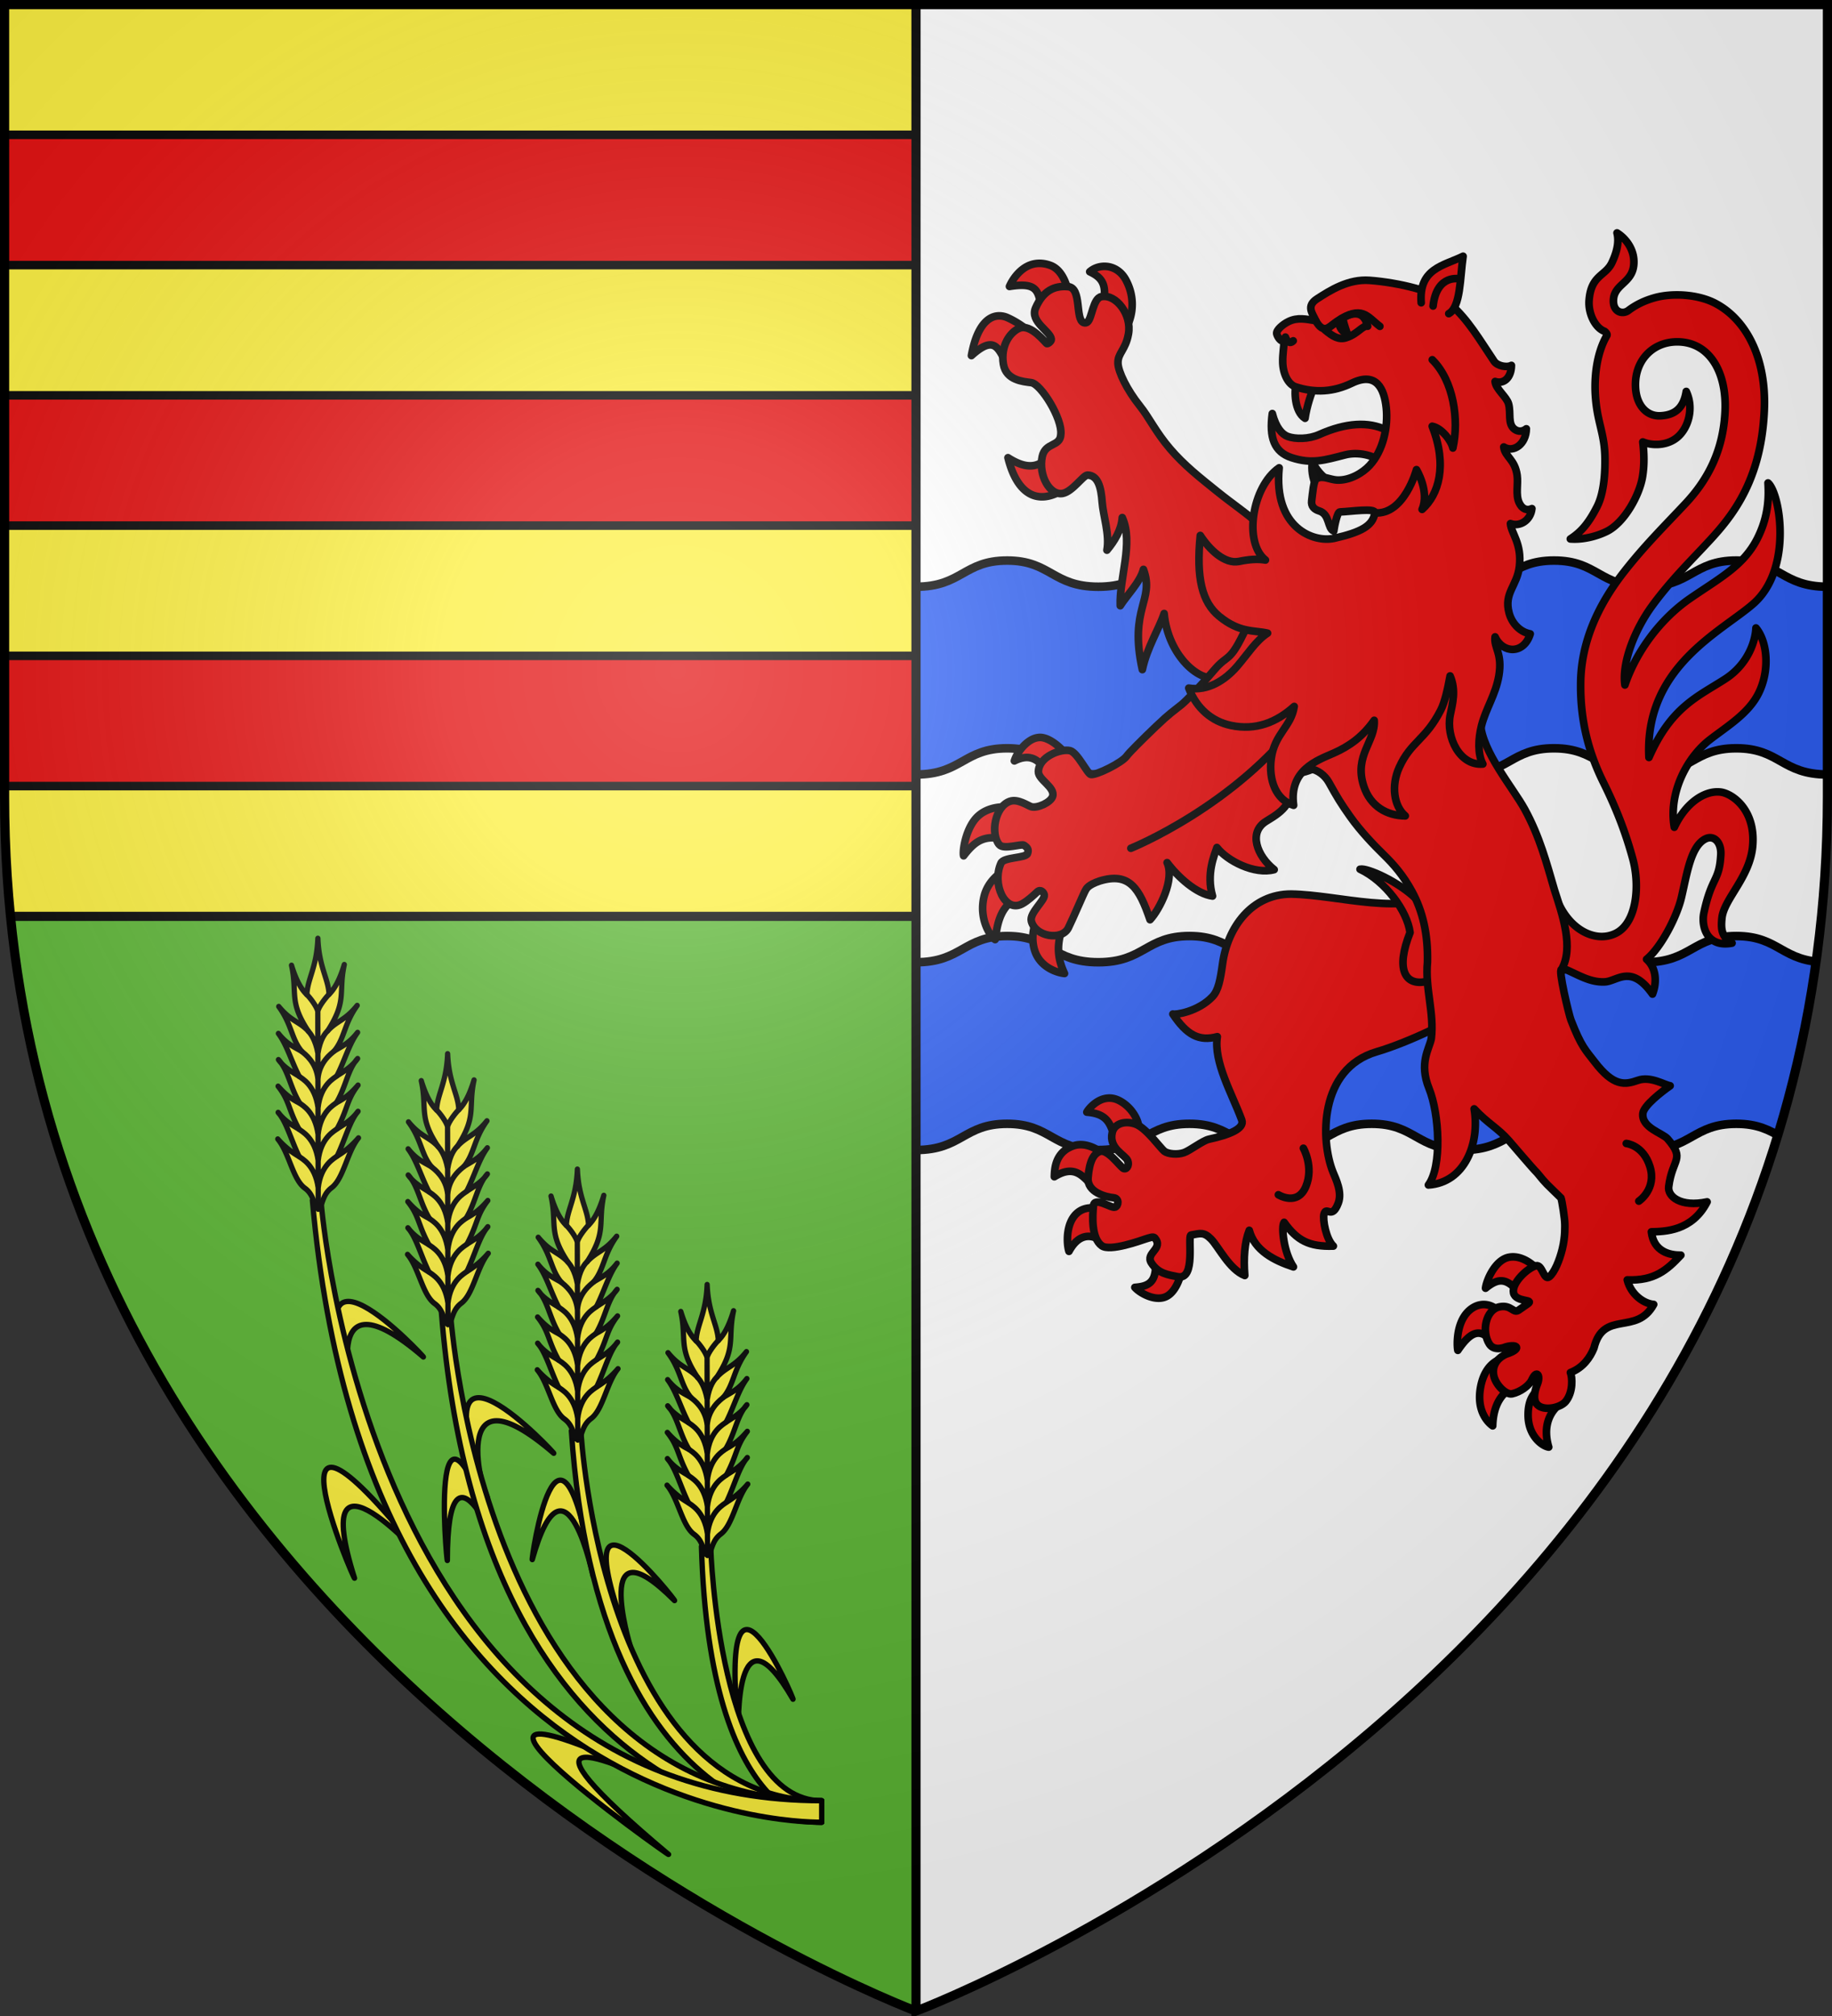
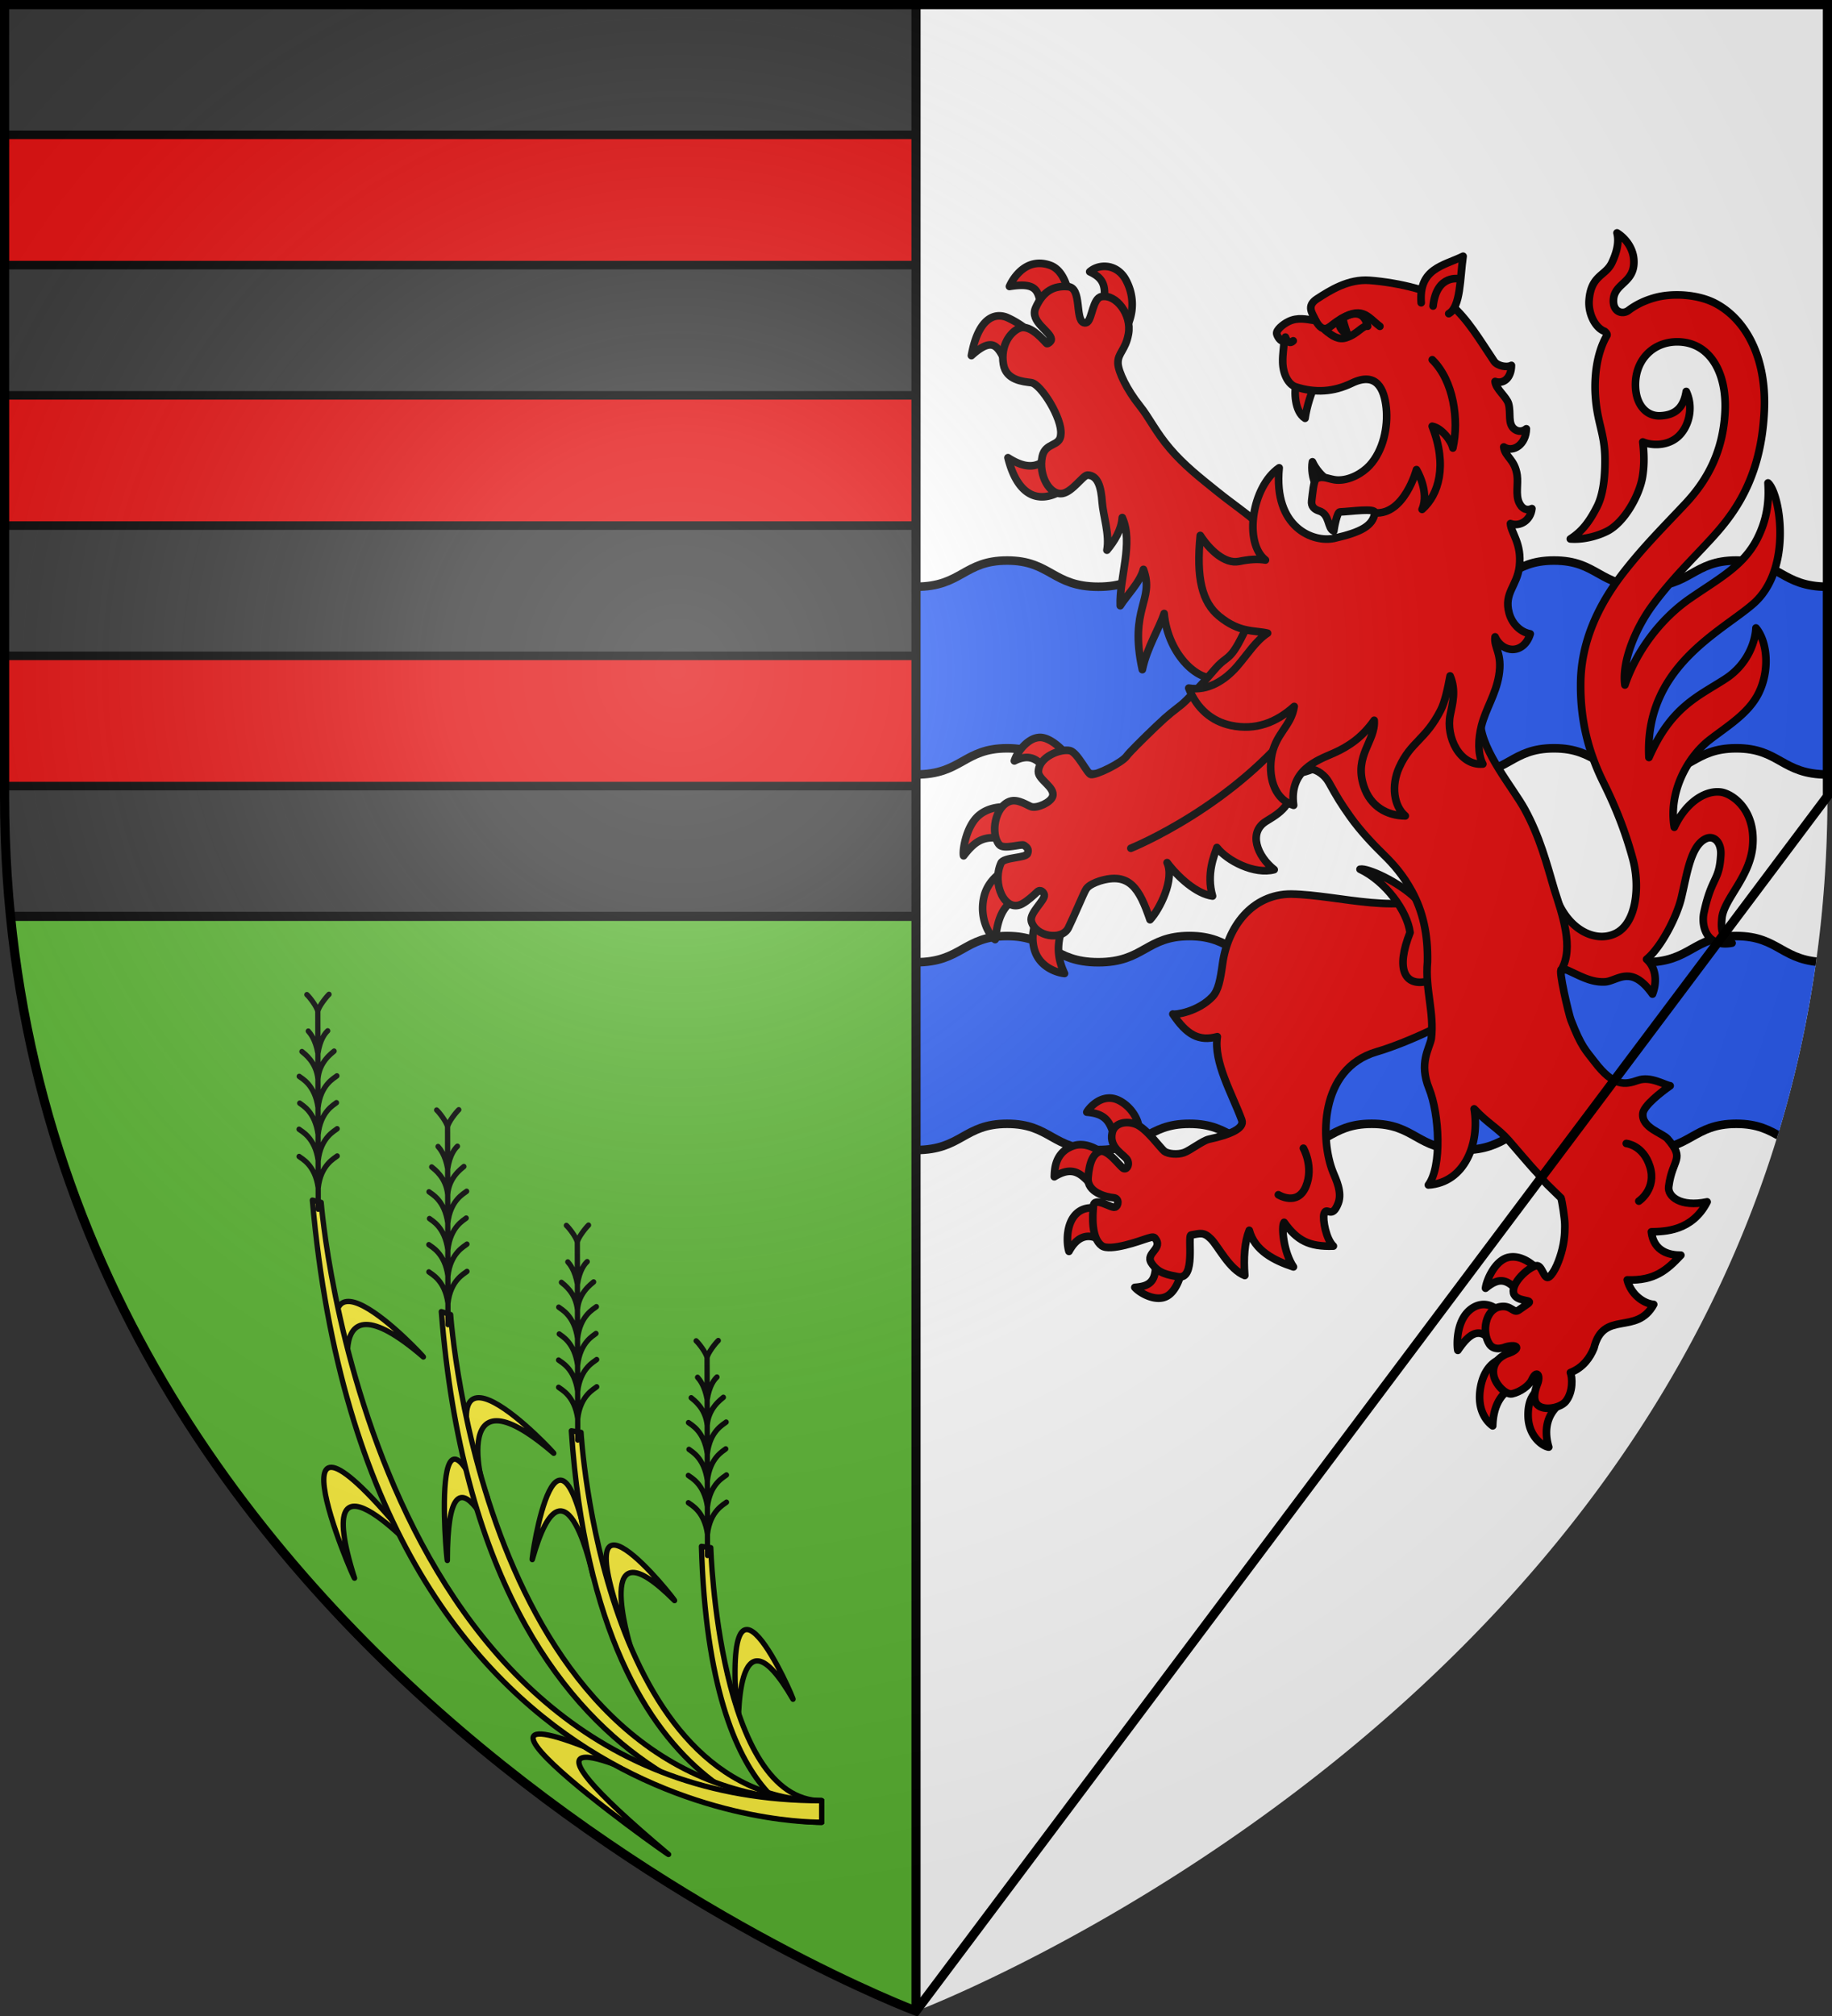
<svg xmlns="http://www.w3.org/2000/svg" xmlns:xlink="http://www.w3.org/1999/xlink" width="600" height="660">
  <rect width="100%" height="100%" fill="#333333" stroke="none" />
  <radialGradient id="d" cx="221.445" cy="226.331" r="300" gradientTransform="matrix(1.353 0 0 1.349 -77.629 -85.747)" gradientUnits="userSpaceOnUse">
    <stop offset="0" stop-color="#fff" stop-opacity=".314" />
    <stop offset=".19" stop-color="#fff" stop-opacity=".251" />
    <stop offset=".6" stop-color="#6b6b6b" stop-opacity=".125" />
    <stop offset="1" stop-opacity=".125" />
  </radialGradient>
  <clipPath id="a">
    <path d="M300 658.397S1.5 546.095 1.5 260.688V1.5h597v259.188c0 285.407-298.5 397.71-298.5 397.71z" />
  </clipPath>
-   <path fill="#fcef3c" d="M300 1.5V300H3.438A395 395 0 0 1 1.5 260.746V1.5z" />
  <path fill="#fff" fill-rule="evenodd" d="M598.5 260.746V1.5H300v656.947S570.894 556.401 596.558 300a393 393 0 0 0 1.942-39.254" />
  <path fill="#5ab532" fill-rule="evenodd" d="M3.438 300C29.008 556.446 300 658.5 300 658.5V300z" />
  <g stroke="#000" stroke-linecap="round" stroke-linejoin="round" stroke-width="2.8" clip-path="url(#a)">
    <path fill="#2b5df2" fill-rule="evenodd" d="M329.85 306.447c-14.23 0-14.872 8.573-29.85 8.573v61.468c14.978 0 15.62-8.574 29.85-8.574s14.872 8.574 29.85 8.574 15.62-8.574 29.85-8.574 14.872 8.574 29.85 8.574 15.62-8.574 29.85-8.574 14.872 8.574 29.85 8.574 15.62-8.574 29.85-8.574 14.872 8.574 29.85 8.574 15.62-8.574 29.85-8.574 14.872 8.574 29.85 8.574V315.02c-14.978 0-15.62-8.573-29.85-8.573s-14.872 8.573-29.85 8.573-15.62-8.573-29.85-8.573-14.872 8.573-29.85 8.573-15.62-8.573-29.85-8.573-14.872 8.573-29.85 8.573-15.62-8.573-29.85-8.573-14.872 8.573-29.85 8.573-15.62-8.573-29.85-8.573m0-122.935c-14.23 0-14.872 8.574-29.85 8.574v61.467c14.978 0 15.62-8.574 29.85-8.574s14.872 8.574 29.85 8.574 15.62-8.574 29.85-8.574 14.872 8.574 29.85 8.574 15.62-8.574 29.85-8.574 14.872 8.574 29.85 8.574 15.62-8.574 29.85-8.574 14.872 8.574 29.85 8.574 15.62-8.574 29.85-8.574 14.872 8.574 29.85 8.574v-61.467c-14.978 0-15.62-8.574-29.85-8.574s-14.872 8.574-29.85 8.574-15.62-8.574-29.85-8.574-14.872 8.574-29.85 8.574-15.62-8.574-29.85-8.574-14.872 8.574-29.85 8.574-15.62-8.574-29.85-8.574-14.872 8.574-29.85 8.574-15.62-8.574-29.85-8.574" clip-path="none" />
    <path fill="#e20909" d="M1.5 44.143v42.642H300V44.143zm0 85.285v42.644H300v-42.644zm0 85.287v42.643H300v-42.643z" />
  </g>
  <path fill="#fcef3c" stroke="#000" stroke-linecap="round" stroke-linejoin="round" stroke-width="1.75" d="M159.67 490.368c-.985.903-14.218-45.514 21.687-14.592 1.047.724-45.833-49.84-21.688 14.591m34.585 25.56c.189 1.59-8.846-44.77-19.929-5.342-.544 1.15 8.63-62.534 19.93 5.341m-77.286-57.083c-.984.904-14.217-45.513 21.688-14.592 1.047.725-45.833-49.84-21.688 14.592m22.603 52.485s-39.13-44.323-23.457 5.336c.25 1.674-34.412-78.738 23.458-5.336m25.53-.451s-18.59-46.362-18.59 0c-.204 1.507-7.068-75.404 18.59 0m41.23 27.725s-12.638-41.824 14.589-14.592c1.046.725-38.735-49.84-14.59 14.592m35.508 28.007s-1.385-43.67 17.868-10.317c.823.97-24.518-58.17-17.868 10.317m-18.09 19.717-2.714.181c-23.842-11.938-55.827-24.518-2.08 20.593 1.988 1.85-103.97-73.212 4.793-20.774" />
  <path fill="#fcef3c" stroke="#000" stroke-linecap="round" stroke-linejoin="round" stroke-width="1.75" d="M232.781 506.673s2.48 82.852 36.344 82.852v7.029s-36.78.753-39.398-90.294z" />
  <path fill="#fcef3c" stroke="#000" stroke-linecap="round" stroke-linejoin="round" stroke-width="1.75" d="M190.29 468.93s6.789 120.595 78.835 120.595v7.029s-73.183 2.571-82.001-128.145z" />
  <path fill="#fcef3c" stroke="#000" stroke-linecap="round" stroke-linejoin="round" stroke-width="1.75" d="M147.584 430.37s10.705 159.155 121.54 159.155v7.029s-111.021 3.862-124.587-167.157z" />
  <path fill="#fcef3c" stroke="#000" stroke-linecap="round" stroke-linejoin="round" stroke-width="1.75" d="M105.182 393.635s14.975 195.89 163.943 195.89v7.029s-148.585 4.08-166.818-203.656z" />
  <g id="c" stroke="#000" stroke-linecap="round" stroke-linejoin="round" stroke-width="1.544">
-     <path d="M71.72 77.905c.809-2.403 1.22-4.216 3.22-5.667 3.487-2.53 4.445-10.128 7.736-14.091a24 24 0 0 1-6.183 5.064c2.269-4.685 3.579-9.96 5.975-12.637-2.011 2.606-4.042 3.631-6.07 4.874 3.114-5.72 2.654-8.13 5.987-12.337-1.522 1.698-3.174 3.383-6.277 4.906 2.772-4.592 3.174-9.372 6.069-12.479-1.654 2.328-4.054 3.61-6.028 4.85 2.166-4.126 3.473-9.016 5.945-12.304-2.523 3.187-4.62 3.873-6.833 5.24 3.067-3.563 2.765-7.644 6.628-12.92-3.564 4.322-5.857 4.22-8.572 7.122 5.68-8.577 2.979-10.84 4.665-18.818-1.343 4.498-2.832 6.936-4.39 8.422-.203-4.446-3.007-7.673-3.438-15.998-.23 8.325-2.955 11.552-3.05 15.998-1.594-1.486-3.142-3.924-4.594-8.422 1.88 7.977-.768 10.241 5.121 18.818-2.785-2.903-5.076-2.8-8.744-7.121 3.99 5.275 3.787 9.356 6.94 12.919-2.245-1.367-4.359-2.053-6.96-5.24 2.553 3.288 3.978 8.178 6.243 12.303-2.004-1.239-4.434-2.52-6.145-4.849 2.97 3.107 3.489 7.887 6.372 12.48-3.14-1.525-4.833-3.209-6.396-4.907 3.434 4.207 3.033 6.618 6.285 12.337-2.058-1.243-4.113-2.268-6.187-4.874 2.46 2.676 3.899 7.952 6.281 12.637a24.8 24.8 0 0 1-6.305-5.064c3.387 3.963 4.528 11.562 8.077 14.091 2.035 1.451 2.49 3.264 3.358 5.667z" style="fill:#fcef3c;fill-rule:evenodd;stroke:#000;stroke-width:1.544;stroke-linecap:round;stroke-linejoin:round" transform="matrix(-1.117 .015 .015 1.149 182.453 304.842)" />
    <path fill="none" d="M71.01 72.233c.855-6.67 4.764-8.4 5.483-9.022m-5.577 1.258c.855-6.67 4.764-8.4 5.483-9.021m-5.562 1.591c.855-6.67 4.552-8.4 5.271-9.021m-5.355 1.391c.855-6.67 4.678-8.4 5.396-9.022m-5.477.875c.429-4.95 3.87-7.316 4.589-7.938m-4.684.609c.69-4.055 2.188-5.785 2.74-6.407m-2.865-5.567c.264-1.44 2.422-4.206 3.14-4.828M71.01 72.233c-.856-6.67-4.971-8.4-5.69-9.022m5.596 1.258c-.856-6.67-4.971-8.4-5.69-9.021m5.611 1.591c-.855-6.67-4.782-8.4-5.5-9.021m5.416 1.391c-.856-6.67-4.924-8.4-5.642-9.022m5.56.875c-.429-4.95-4.125-7.316-4.843-7.938m4.75.609c-.69-4.055-2.228-5.785-2.947-6.407m2.82-5.567c-.263-1.44-2.629-4.206-3.347-4.828m3.98 61.174-.632-56.347" transform="matrix(-1.117 .015 .015 1.149 182.453 304.842)" />
  </g>
  <g stroke-width="1.059">
    <use xlink:href="#c" width="100%" height="100%" transform="translate(42.496 37.782)" />
    <use xlink:href="#c" width="100%" height="100%" transform="translate(84.992 75.563)" />
    <use xlink:href="#c" width="100%" height="100%" transform="translate(127.488 113.345)" />
  </g>
  <g stroke="#000" stroke-linecap="round" stroke-linejoin="round" stroke-width="2.5">
    <g fill="#e20909" fill-rule="evenodd">
      <path d="M340.557 241.427c-3.905.045-7.502 4.827-8.336 7.675 4.218-2.108 7.106-1.126 9.554 2.1l6.256-5.537s-3.332-3.664-6.688-4.191a4.7 4.7 0 0 0-.786-.047m-11.744 22.747c-2.125.015-5.467.463-8.184 2.734-4.26 3.56-5.45 11.644-5.035 13.266 4.196-5.485 7.369-7.11 15.146-5.055l.179-10.811s-.831-.142-2.106-.134zm1.966 19.739s-6.826 2.744-8.48 9.56c-1.765 7.27 1.917 12.996 3.614 14.123.753-5.086 1.643-12.375 9.577-14.383zm9.98 13.874c-1.215 2.964-3.436 7.41-2.075 12.73 1.658 6.481 8.127 8.026 9.95 8.184-3.149-6.763-2.146-11.48.395-18.023zM495.722 411.48a6.9 6.9 0 0 0-1.754.17c-4.348 1.01-7.133 7.468-7.437 10.087 4.204-3.397 7.027-3.653 11.517 2.184 1.433-2.12 3.568-5.035 5.716-7.983-.566-.891-3.996-4.35-8.042-4.458zm-9.404 15.603c-1.284-.08-2.747.235-4.224 1.238-5.505 3.74-4.914 12.639-4.633 13.752 4.883-7.268 8.135-7.211 12.304-1.434l.835-11.465c-.486-.76-2.144-1.96-4.282-2.091m5.759 17.699s-5.523.843-7.133 9.152c-1.608 8.301 2.772 12.075 3.926 12.852.175-6.381 2.694-11.695 8.735-13.375zm12.335 9.585c-1.326 1.205-4.06 2.993-3.935 9.209.133 6.684 4.74 9.902 6.748 10.174-1.854-6.258-.05-10.895 3.203-13.73zm-141.118-94.874c-4.092.02-7.006 3.855-7.346 4.603 7.519.62 7.876 4.344 9.896 10.97 2.866-2.62 5.396-4.868 7.053-6.074.145-1.529-1.667-6.041-5.925-8.461-1.302-.74-2.532-1.044-3.678-1.038m-9.165 15.25a7.4 7.4 0 0 0-2.545.37c-6.278 2.105-6.187 8.123-6.276 10.124 6.951-4.254 9.506 0 13.532 4.204l3.381-11.002c-1.24-1.09-4.472-3.609-8.092-3.696zm8.675 21.94s-5.501-2.849-9.522.037c-4.335 3.11-4.001 10.43-3.179 12.945 3.685-6.787 8.504-5.482 12.103-2.293zm15.428 14.08c1.131 8.895-1.672 10.318-6.556 10.7 1.657 1.913 7.207 5.1 10.882 2.658 4.038-2.683 5.066-10.647 4.665-10.85zM340.496 86.215c-5.781-.044-9.024 5.53-9.888 7.56 10.308-1.635 9.34 2.136 11.078 9.883l9.004-4.416c-.727-4.066-2.011-10.67-6.722-12.378-1.247-.452-2.4-.64-3.472-.649zm21.654.997c-1.94-.11-3.858.531-5.252 1.746 3.99 1.934 6.166 4.156 3.987 12.47l7.498 6.623c1.96-2.835 4.088-9.392.396-16.336-1.58-2.972-4.132-4.363-6.629-4.503zM327.7 103.42c-3.448-.24-7.639 2.425-9.549 12.99 9.153-8.253 9.026-.022 13.415 5.617l6.33-12.821s-3.389-3.188-7.955-5.22a6.7 6.7 0 0 0-2.24-.566m17.824 42.703c-3.913 7.54-8.941 7.87-15.404 3.72 3.87 15.488 13.336 15.626 22.082 7.306zM525.62 321.445c4.105-.218 8.541-5.937 15.59 4.003 1.466-3.722 1.32-8.52-1.934-11.401 4.787-3.91 9.927-14.01 11.37-20.07 1.882-7.896 3.072-17.126 8.05-19.41 2.64-1.212 5.113 1.176 4.885 5.262-.493 8.87-2.936 6.962-5.525 18.935-.972 4.495.947 11.548 9.21 9.992-3.497-2.032-3.682-4.715-3.305-8.261.656-6.157 9.168-13.367 10.058-23.48 1.048-11.897-6.675-17.25-10.508-17.71-5.13-.616-11.383 3.45-15.162 11.518-1.997-11.75 4.535-23.178 11.616-28.644 5.934-4.58 12.673-8.588 15.975-15.186 3.724-7.438 2.975-16.799-.845-21.41-.195 4.45-2.67 11.922-10.084 16.707-9 5.808-17.7 9.14-24.966 25.691-1.525-29.611 23.705-41.153 34.187-50.32 13.01-11.379 8.761-36.173 4.812-39.557.229 4.152.365 10.652-3.565 18.34-4.547 8.893-12.497 12.924-22.09 19.567-9.54 6.607-17.46 17.161-21.216 28.237-1.036-7.475 3.363-18.303 8.902-25.885 5.738-7.854 12.593-14.739 16.49-18.898 7.765-8.284 19.076-19.751 20.25-44.896.829-17.684-6.163-30.067-15.965-35.236-5.748-3.03-14.175-3.485-19.979-1.847-2.911.822-5.814 2.086-8.54 4.147-1.918 1.452-5.229.558-4.896-3.657.392-4.967 6.028-5.333 6.628-11.154.495-4.802-2.405-8.662-5.474-10.572.768 2.941-.065 6.354-1.676 9.758-2.099 4.437-6.852 3.965-7.47 12.36-.307 4.199 1.918 8.933 5.075 10.108.374.288 1.002.922.735 1.383-3.484 6.018-4.115 13.98-3.762 19.502.59 9.22 3.124 12.47 3.156 21.01.01 2.662.007 10.337-2.536 15.396-3.136 6.236-5.821 8.708-8.81 10.672 4.217.333 8.725-.898 11.88-2.439 5.831-2.848 10.78-11.915 11.765-17.927.655-4.003.507-7.745.09-11.39 2.854 1.215 7.825 1.389 11.303-1.51 3.571-2.978 5.548-9.41 2.922-15.02-.907 5.685-3.926 7.747-8.458 7.973-4.312.216-7.76-3.175-8.136-9.07-.555-8.687 5.314-15.017 13.382-15.138 10.687-.16 16.493 9.717 15.926 22.642-.568 12.954-5.666 22.49-12.873 30.2-6.192 6.625-12.708 13.06-19.152 21.11-5.026 6.279-14.926 19.589-15.258 37.237-.247 13.078 2.776 23.653 7.504 33.18s7.53 17.467 9.547 24.855c2.425 8.88 1.289 21-5.545 24.398-7.078 3.52-16.688-1.813-20.099-13.436-1.213 8.493-2.868 26.06 3.965 25.403 4.138 1.794 7.865 4.187 12.555 3.938z" />
      <path d="M422.849 292.702c-12.842-.006-20.802 10.787-22.448 22.829-.706 5.168-1.374 8.705-3.293 10.739-4.708 4.99-12.276 6.046-12.982 5.713 4.523 6.783 8.523 9.054 14.555 7.407-1.256 8.35 4.846 18.707 7.998 27.257 1.064 2.887-4.283 4.921-10.71 6.31-2.091.452-6.193 3.694-8.203 4.4-2.082.73-5.226.475-6.433-.464-1.248-.971-5.75-7.36-9.17-8.774-3.182-1.316-7.167-.561-7.907 2.702-1.179 5.206 4.32 7.289 5.054 9.13.709 1.78-.51 3.205-1.542 2.458-1.223-.887-5.167-6.402-7.604-5.428-1.837.734-3.349 2.808-3.811 8.551-.392 4.869 5.936 6.355 8.329 6.586 1.948.187 1.694 2.615.52 3.076-1.263.497-6.781-3.665-7.095-.366s-.724 10.488 2.738 13.012c2.722 1.984 12.956-1.784 14.128-2.155 1.396-.443 2.758-.96 3.213-.43 3.086 3.592-3.229 4.875-1.09 8.211 2.272 3.545 5.556 3.872 8.585 4.5 6.224 1.29 3.066-13.555 4.443-13.646 2.97-.519 4.132-1.09 6.526 1.342s5.99 9.953 11.03 11.913c-.439-5.75-.077-10.921 1.467-14.785 1.75 6.599 8.061 9.87 14.47 11.972-3.207-4.719-4.084-13.281-3.057-14.587 4.213 5.907 8.174 8.057 16.132 7.77-2.369-2.214-3.58-8.676-3.057-10.494.803-2.788 2.539 2.067 4.673-3.598 1.345-3.571-.825-7.876-1.725-10.102-4.124-10.207-4.748-33.84 14.303-39.422 10.36-3.035 26.018-10.613 27.373-12.759 10.802-17.1.83-31.548-4.743-39.838-14.1 8.47-34.46 1.255-50.667.97zM360.966 164.381c.3 4.323 2.521 10.564 1.567 15.737 2.474-2.944 4.745-6.666 5.026-10.68 3.74 8.285-1.024 19.844-.662 28.863 1.913-3.127 6.55-7.733 7.593-11.895 3.761 10.245-4.817 12.564-.36 32.817 1.55-7.313 5.486-13.36 7.142-18.374 1.27 13.92 11.895 23.111 17.882 20.805 13.728 22.533 30.26 13.76 29.461-10.75 0 0-12.976-36.135-16.332-39.252-3.645-3.386-8.28-6.442-13.567-10.69-5.967-4.794-10.865-8.643-15.492-14.032s-6.855-10.222-9.886-14.006c-4.267-5.326-7.1-11.241-7.191-13.988-.111-3.36 2.475-4.261 3.434-9.599 1.14-6.35-4.044-13.161-8.867-12.217-2.75.538-3.044 6.978-4.528 8.274-.35.305-.77.41-1.307.213-2.82-1.038-.5-11.353-5.055-11.76s-8.186 1.336-10.649 6.96c-1.98 4.52 4.881 7.604 5.14 10.26.057.595-.937 1.459-1.418 1.444-.318-.01-5.222-6.665-9.059-5.055-2.99 1.255-6.232 5.666-5.21 11.785.884 5.291 6.45 5.669 9.121 6.028 3.168.427 10.252 11.81 9.68 16.938-.175 4.134-5.055 2.507-6.082 7.248-1.316 6.078 2.461 12.89 6.711 12.08 3.18-.605 6.595-5.816 8.04-5.986 3.506-.025 4.535 4.033 4.868 8.833z" />
      <path d="M445.43 284.574c8.367 3.956 15.465 13.711 16.382 20.722-4.821 12.098-1.64 17.507 5.25 16.06 5.624-1.178 5.633-6.83 4.152-13.35-1.321-5.818-3.332-9.748-7.614-13.909-5.59-5.433-15.767-10.056-18.17-9.523z" />
      <path d="M522.027 441.37c3.078-12.717 13.938-3.965 19.573-14.325-3.424-.28-7.51-3.402-8.657-8.032 8.932.336 12.965-3.187 17.555-8.095-3.596.027-8.903-1.102-9.657-7.639 4.301-.107 13.308-.154 18.258-9.803-8.733 1.835-12.982-1.816-12.58-4.973 1.19-9.332 5.523-8.83-.355-15.658-1.652-1.919-8.667-3.63-8.095-8.382.303-2.52 6.101-7.032 8.926-8.997-1.809-.25-6.394-3.25-10.58-1.779-4.187 1.472-7.919 2.128-14.171-6.07-2.875-3.784-4.291-4.784-7.737-13.66-.693-1.784-4.285-16.86-3.084-16.584 4.09-7.058.278-17.948-2.327-26.045-2.537-8.639-4.782-17.367-9.739-26.412-3.807-6.947-13.953-18.822-14.498-28.12-.712-12.054-.893-24.922-.301-31.191 1.622-17.18 2.194-20.443-10.732-25.973-7.642-3.27-34.184-11.848-46.749 5.649-6.42 8.94-13.33 8.34-18.914 20.278-5.584 11.939-5.71 8.14-10.546 13.836s-9.215 10.116-10.6 11.246c-2.77 2.26-3.746 2.712-8.407 7.169s-8.824 8.623-9.601 9.717c-1.554 2.187-9.872 6.298-11.726 6.032-1.144-.165-4.4-7.237-6.842-7.809-3.061-.717-10.27 2-10.355 6.897-.046 2.623 5.556 5.113 4.67 8.054-.603 2.002-5.016 3.983-6.973 3.416-1.119-.324-4.347-2.686-6.998-1.79-4.952 1.674-6.463 10.675-3.527 14.183 1.492 1.783 7.3-.405 8.172.234.988.723 1.621 1.293 1.091 2.7-.575 1.526-7.764 1.119-8.671 3.107-3.088 6.77 1.306 16.422 6.928 13.346 1.888-1.033 3.693-2.768 4.957-3.924 1.122-1.026 2.166.261 2.28 1.036.258 1.762-4.928 5.885-4.234 8.56 1.334 5.142 10.019 6.484 12.13 2.19 1.64-3.332 4.974-11.234 5.601-12.307.314-.537.8-1.738 4.686-3.047 9.695-2.936 12.933 2.377 16.454 12.696 3.155-3.356 8.135-13.269 5.589-18.696 3.603 4.797 9.665 10.261 14.876 10.948-2.1-7.276.605-13.403 1.438-15.895 3.33 4.346 12.32 8.975 18.756 7.245-5.537-4.363-8.696-12.244-2.497-15.922s7.779-5.798 9.202-12.709 8.552-4.746 11.257.134 3.789 6.685 6.928 11.13c3.377 4.785 7.919 9.49 10.889 12.383 3.356 3.27 6.48 6.85 9.3 12.02 3.613 6.62 5.314 14.113 5.126 23.223-.824 8.78 2.29 16.542 1.245 25.094-.626 3.248-4.118 7.949-.743 16.274 3.374 8.325 4.322 25.52-.204 31.608 11.922-.749 16.894-13.648 14.99-24.92 4.549 4.866 7.647 6.163 11.338 10.343 1.398 1.584 7.734 9.074 9.318 10.64 3.23 3.971 2.792 3.278 7.777 8.181.357.888 1.264 6.945 1.26 8.506 0 .452.197 4.062-.821 8.206-.9 3.666-2.57 7.771-4.28 9.1-1.76 1.368-2.254-4.058-4.28-3.62-2.681.578-8.14 5.637-7.412 8.893.709 3.167 6.961 1.972 4.658 3.575l-2.944 2.05c-1.81 1.261-2.404-1.815-6.234-1.072-4.707.913-5.97 8.226-3.398 12.187 1.692 2.606 5.31.96 5.31.96 4.02-1.167 5.399.65.328 2.306 0 0-4.893 1.725-4.282 6.61.417 3.33 4.08 6.85 6.075 6.425 2.647-.563 5.612-2.674 6.474-4.57 1.618-3.559 2.956-1.42 1.818 1.412-.647 1.609-1.761 5.045.059 6.786 2.218 2.123 7.543.911 9.204-1.112 2.544-3.097 2.177-8.05 1.555-9.466 4.216-1.639 6.456-4.943 7.7-7.989z" />
    </g>
    <path fill="none" d="M370.371 277.707s34.139-13.738 55.84-42.686M532.63 374.35s5.541.49 7.74 7.565c2.294 7.377-3.634 11.307-3.634 11.307m-109.86-17.312s3.462 6.075.833 12.476c-2.74 6.674-9.035 2.757-9.035 2.757" />
    <g fill-rule="evenodd">
-       <path fill="#e00808" d="M465.666 157.31c-4.552-1.438-8.942-2.815-12.554-5.715-3.365-2.702-8.44-3.724-12.548-2.677-6.61 1.684-10.88 3.122-17.597.904-5.655-1.867-7.342-6.537-6.27-14.432 1.18 4.599 3.175 6.82 5.082 7.512 2.454.89 6.834.9 10.258-.631 17.728-7.923 29.325-1.249 33.629 15.039" />
      <g fill="#e20909">
        <path d="M424.542 125.671c-.728 2.21-.607 9.084 2.88 11.269.553-3.903 2.06-8.425 3.18-10.73zm5.294 25.518c-.443 2.4.1 5.453.976 7.323l4.197-1.213c-2.139-1.477-4.041-3.663-5.173-6.11" />
        <path d="M485.653 250.127c-1.763-3.32-1.492-8.33-.465-12.46 1.401-5.633 4.66-10.23 5.714-16.481 1.228-7.313-1.702-9.08-1.244-12.685 2.423 5.43 9.41 5.846 11.513-.983-3.109-.553-5.918-3.152-6.92-6.816-1.804-6.599 2.647-8.88 3.367-15.272.85-7.54-2.701-10.826-2.928-14.018 2.979 1.144 6.596-.96 7.027-4.901-1.581.738-3.203.224-4.2-1.968-1.196-2.63-.239-6.09-.64-8.949-.747-5.307-3.97-5.958-4.383-9.264 3.141 2 7.325-.877 7.4-5.95-1.163.95-2.673 1.078-3.927.095-2.255-1.769-1.052-5.161-1.894-8.27-.609-2.25-4.211-4.847-4.413-7.306 2.715.93 5.303-1.074 5.35-5.275-1.414.792-4.617.217-5.676-1.36-4.956-7.38-8.443-13.487-14.286-18.679-4.736-4.21-16.98-7.077-26.47-7.794-6.993-.529-12.932 3.276-17.223 6.043-3.74 2.413-1.405 4.855-.433 7.159-3.197-.496-5.927-1.186-8.95.294-1.745.854-4.02 2.716-3.835 3.951.106.714 1.348 3.034 2.409 2.185-.07 2.769-.507 4.34-.441 7.213.086 3.777 1.803 7.236 4.246 8.02 6.478 2.078 12.422 1.651 18.39-1.216 8.079-3.882 10.624 1.874 11.268 8.083.65 6.26-.986 14.014-5.46 18.865-2.323 2.52-6.584 5.004-10.728 4.772-2.326-.13-4.572-1.588-6.61-.463-1.04.574-1.31 4.88-1.622 7.237-.245 1.84.879 2.85 2.432 3.325 3.599 1.101 2.666 5.83 4.813 6.583.144-1.236 1.098-6.205 1.981-6.237 3.553-.128 11.719-1.4 11.467.29-.637 4.25-4.498 6.334-13.276 8.333-6.81 1.55-19.983-3.44-18.067-23.072-8.904 6.116-11.728 24.525-4.488 30.19-2.605-.447-5.486-.199-8.641.452-4.688.967-9.682-3.821-12.705-8.496-1.395 13.976.603 21.887 6.211 26.473 6.665 5.45 11.298 4.488 15.818 5.514-3.802 2.434-6.537 6.902-10.018 10.915-3.911 4.51-9.57 8.116-15.785 7.072 2.6 6.745 7.61 10.887 13.716 12.204 8.237 1.778 15.096-1.035 20.815-6.204-.979 6.643-6.431 8.97-7.509 17-.963 7.177 1.597 13.64 7.323 15.365-1.545-11.511 7.637-14.677 13.06-17.056 5.134-2.25 9.608-5.435 13.322-10.767.528 6.803-6.687 11.498-3.429 21.505 2.191 6.73 7.652 9.728 13.615 9.79-3.8-3.277-4.66-9.963-1.98-15.888 3.847-8.507 8.588-8.906 13.613-18.789 1.333-2.622 2.28-6.981 3.042-11.152 2.042 4.761.792 9.053.033 12.832-1.427 7.1 3.033 16.65 10.7 16.011z" />
        <path d="M465.455 99.118c-.858-11.282 7.427-12.12 13.727-15.226-1.034 7.19-.78 16.62-4.7 18.79" />
      </g>
    </g>
    <path fill="none" d="M478.219 91.339s-7.662-1.942-8.867 8.845m-48.373 10.172s.972 2.892 2.562 1.224m7.38-6.587c2.638 4.74 4.617 1.858 6.892.305 8.284-5.653 9.978-1.572 14.11 1.536m-1.641 61.061c9.635.769 13.63-14.144 13.63-14.144s4.36 7.17 1.84 13.015c5.41-4.784 8.38-14.34 3.305-27.218 3.145.605 6.263 4.75 6.779 7.128 2.046-9.285.255-21.98-6.75-28.9" />
    <path fill="none" d="M433.97 108.041c2.573 2.15 4.503 3.312 6.938 2.515 3.927-1.284 5.208-4.026 7.02-3.76-1.509-6.25-6.389-4.1-10.115-1.498-1.665 1.162-2.736 2.101-3.842 2.743z" />
    <path fill-rule="evenodd" d="M439.978 104.282c-.326.245.525 2.784 1.246 4.919-.652-.043-2.554-1.22-2.72-3.683.456-1.588 1.473-1.236 1.473-1.236" />
  </g>
  <path fill="none" stroke="#000" stroke-width="3" d="M300 1.5v657M3.438 300H300" />
  <path fill="url(#d)" fill-rule="evenodd" d="M300 658.5s298.5-112.32 298.5-397.772V1.5H1.5v259.228C1.5 546.18 300 658.5 300 658.5" />
-   <path fill="none" stroke="#000" stroke-width="3" d="M300 658.397S1.5 546.095 1.5 260.688V1.5h597v259.188c0 285.407-298.5 397.71-298.5 397.71z" />
+   <path fill="none" stroke="#000" stroke-width="3" d="M300 658.397S1.5 546.095 1.5 260.688V1.5h597v259.188z" />
</svg>